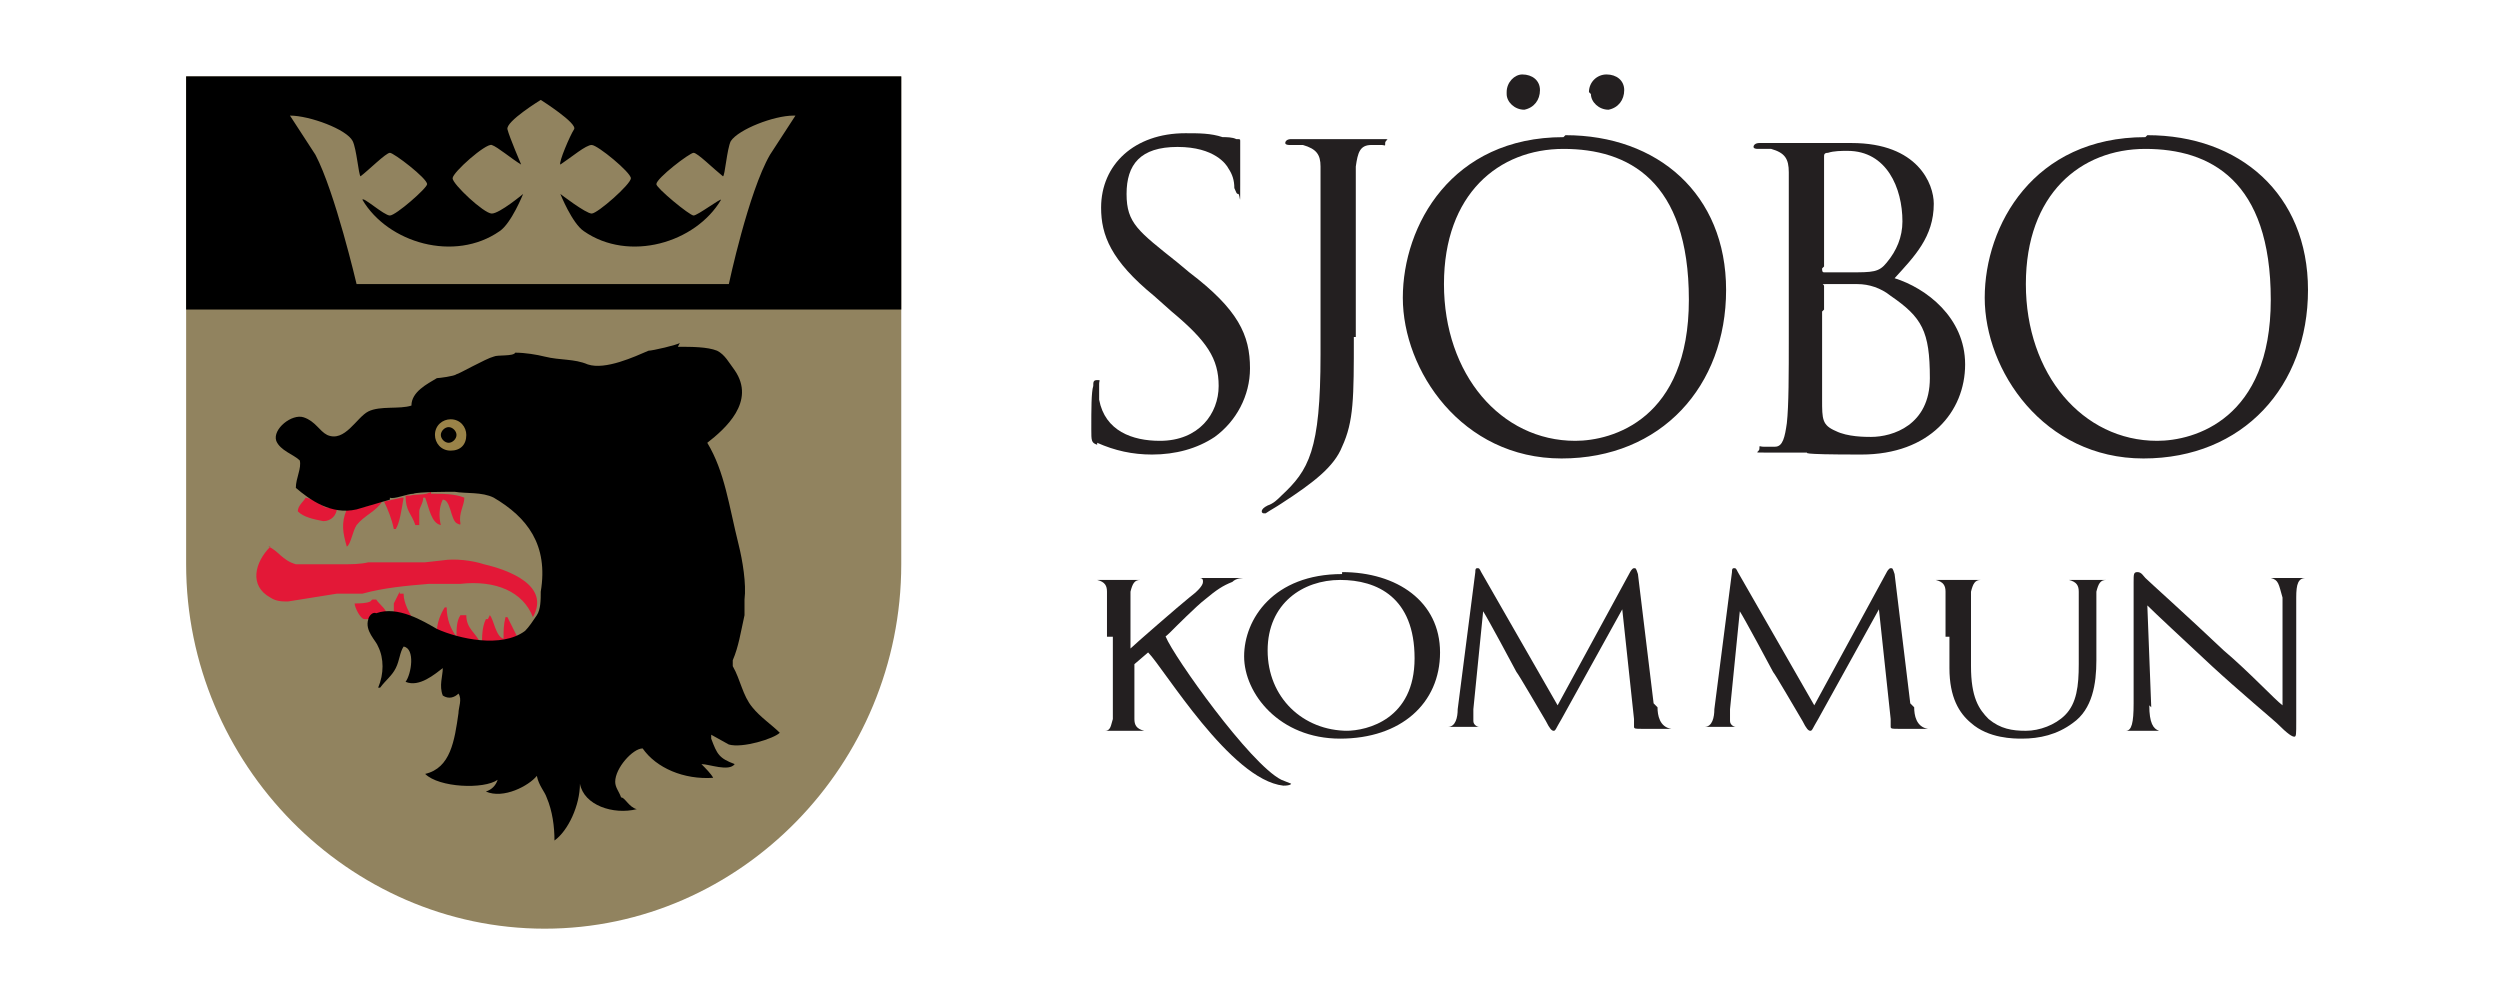
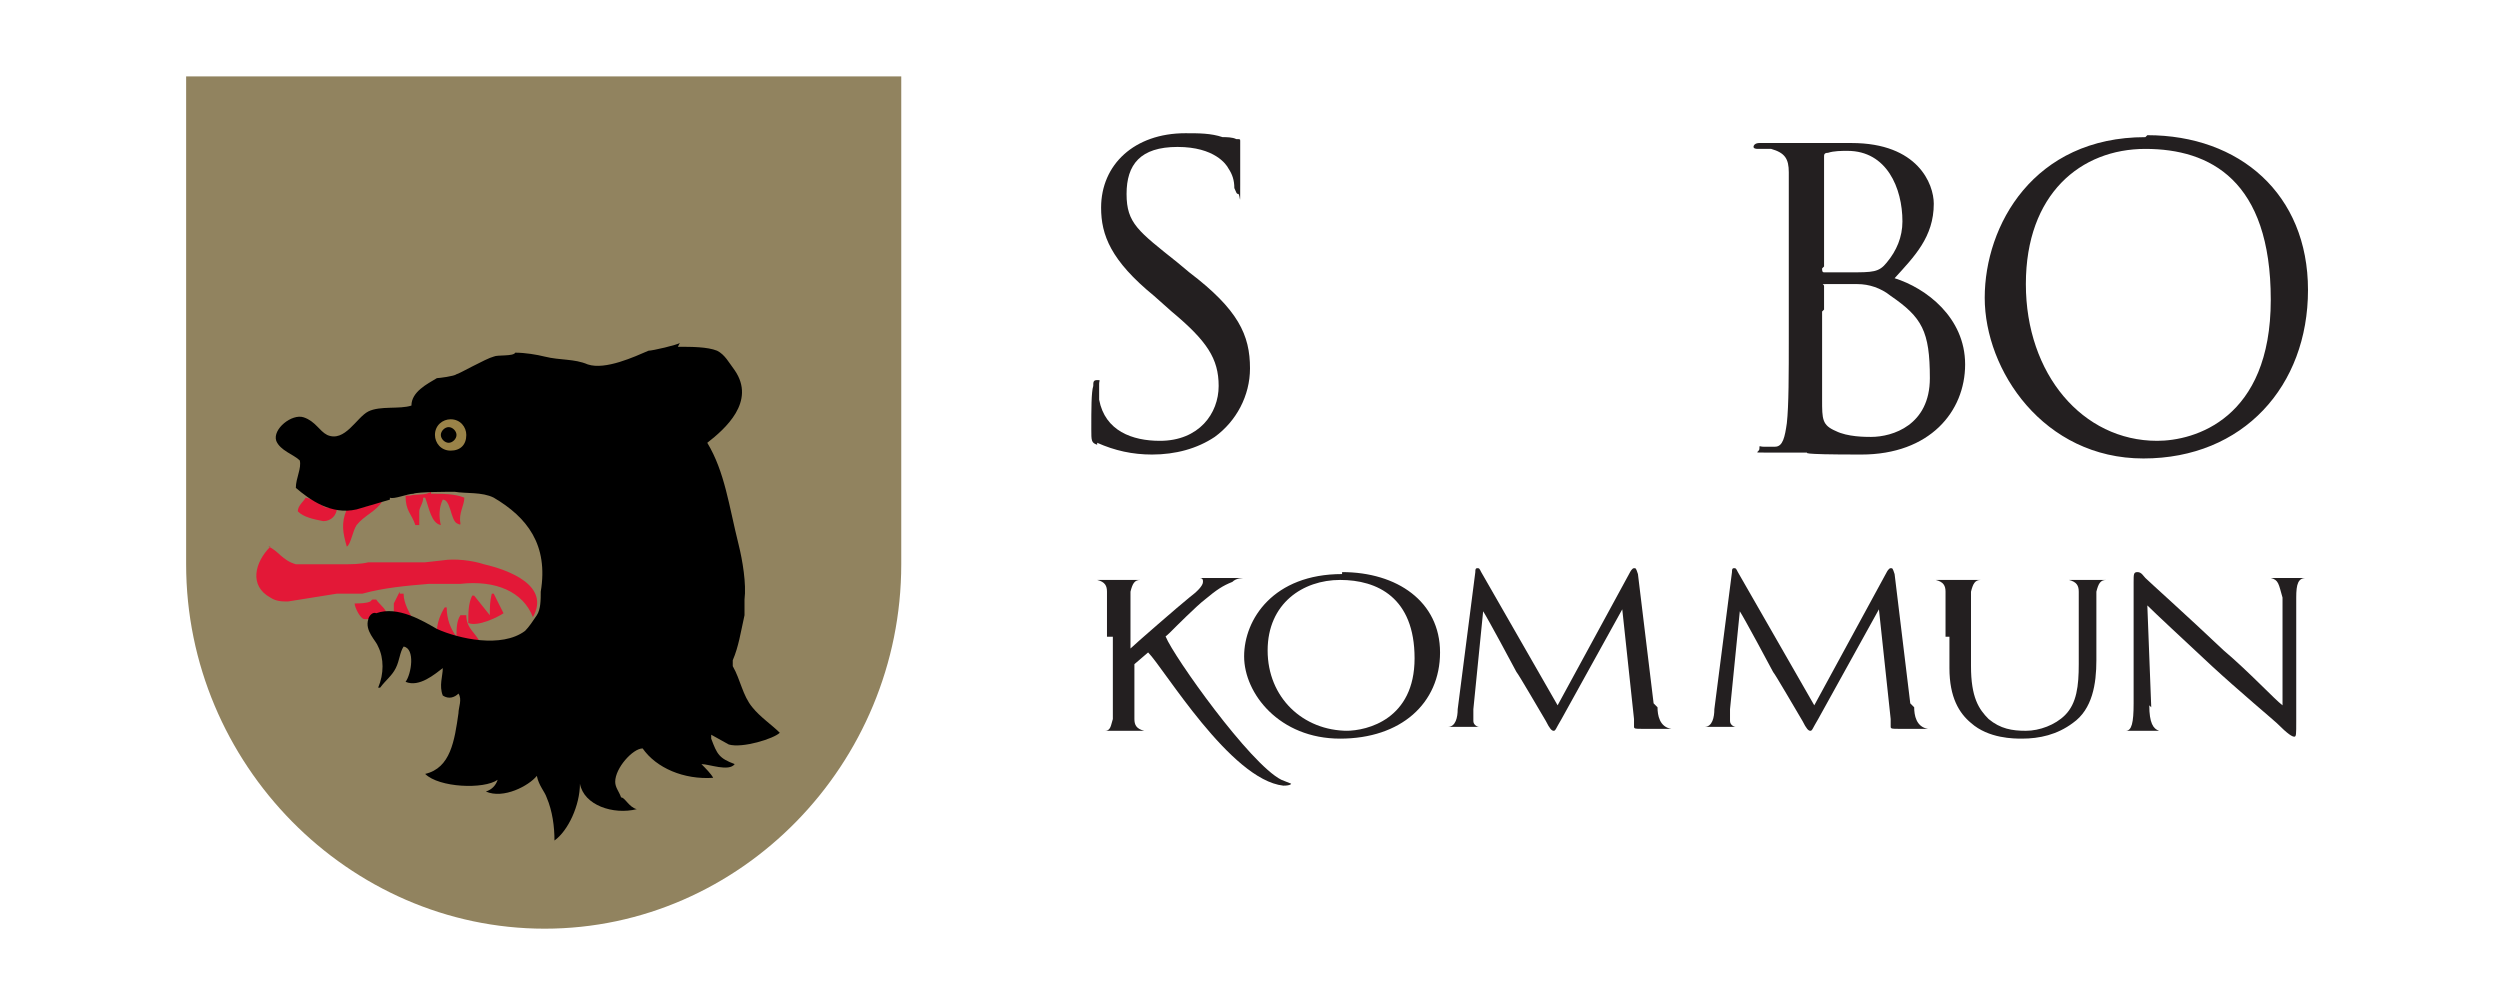
<svg xmlns="http://www.w3.org/2000/svg" id="Lager_1" version="1.1" viewBox="0 0 127.6 51.1">
  <defs>
    <style>
      .st0 {
        fill: #231f20;
      }

      .st1 {
        fill: #9a8348;
      }

      .st2 {
        fill: #e31837;
      }

      .st3 {
        fill: #91835f;
      }
    </style>
  </defs>
  <g id="Layer_2">
    <g id="Skikt_1">
      <path class="st3" d="M46,3.9v24.9c0,10.2-8.2,18.6-18.2,18.6h0c-10,0-18.3-8.4-18.3-18.6V3.9h36.5Z" />
-       <path d="M9.5,3.9v11.9h36.5V3.9H9.5ZM40.6,5.9l-1.3,2c-1.1,1.9-2.1,6.6-2.1,6.6h-19s-1.1-4.7-2.1-6.6l-1.3-2h0c1,0,2.9.7,3.2,1.3.2.4.3,1.7.4,1.8.4-.3,1.3-1.2,1.5-1.2s1.9,1.3,1.9,1.6c0,.2-1.6,1.6-1.9,1.6s-1.4-1-1.4-.8c1.3,2.2,4.7,3.2,7,1.6.6-.4,1.2-1.9,1.2-1.9,0,0-1.2,1-1.6,1s-2-1.5-2-1.8,1.7-1.8,2-1.7,1,.7,1.5,1c0,0-.6-1.4-.7-1.8s1.7-1.5,1.7-1.5,1.9,1.2,1.7,1.5-.8,1.7-.7,1.8c.6-.4,1.3-1,1.6-1s2,1.4,2,1.7-1.7,1.8-2,1.8-1.6-1-1.6-1c0,0,.6,1.5,1.2,1.9,2.3,1.6,5.7.6,7-1.6,0-.1-1.2.8-1.4.8s-1.9-1.4-1.9-1.6c0-.3,1.7-1.6,1.9-1.6s1,.8,1.5,1.2c.1,0,.2-1.4.4-1.8.4-.6,2.2-1.3,3.2-1.3h0Z" />
      <path class="st2" d="M22,25.2c.6,0,1.2,0,1.7.2,0,.4-.3.8-.2,1.3,0,.1,0,.1-.2,0-.3-.2-.3-1.2-.7-1.2-.2.4-.2.9-.1,1.3-.5-.1-.6-.9-.8-1.4h-.1c0,.3-.2.5-.2.7,0,.2,0,.5,0,.7h-.2c-.2-.6-.5-.7-.5-1.5h.2c.4-.1.8,0,1.1-.2Z" />
-       <path class="st2" d="M20.4,25.4h.2c-.1.6-.2,1.3-.4,1.6h-.1c-.1-.5-.3-1-.5-1.4l.9-.2Z" />
      <path class="st2" d="M15.5,25.4c.4,0,.8.3,1.1.5.2,0,.4,0,.6,0h0c0,.4-.3.7-.7.7-.5-.1-1-.2-1.3-.5,0-.3.3-.5.4-.7Z" />
      <path class="st2" d="M19.4,25.6h.1c-.3.5-.9.7-1.3,1.2-.2.3-.3,1-.5,1.1-.2-.7-.3-1.2,0-1.9.5,0,1.3-.2,1.6-.4Z" />
      <path class="st2" d="M13.7,27.9c.5.2.7.7,1.4.9h2.4c.4,0,.9,0,1.3-.1h2.9s.9-.1.9-.1c.6-.1,1.5,0,2.1.2,1.3.3,3.4,1.1,2.5,2.7h0c-.5-1.3-1.9-1.9-3.7-1.7h-1.6c-1.2.1-2.3.2-3.4.5h-1.3c0,0-2.5.4-2.5.4-.3,0-.6,0-.9-.2-1.1-.6-.8-1.8,0-2.6Z" />
      <path class="st2" d="M20.4,30.3h.2c0,.5.3,1,.6,1.5,0,0,0,0,0,0-.3,0-1-.3-1.1-.5,0-.2,0-.3,0-.5l.3-.6Z" />
      <path class="st2" d="M19,30.6h.2c.2.3.6.5.6,1-.2,0-1.2,0-1.2,0-.2,0-.5-.6-.5-.8h0c.2,0,.6,0,.8-.1Z" />
      <path class="st2" d="M23.8,31.4c0,.7.5.9.7,1.4h0c-.9,0-1.4-.3-2.2-.4,0,0,0-.1,0-.2,0-.4.2-.9.4-1.2h.1c0,.6.2,1.1.5,1.5h0c0-.4,0-.8.2-1.1h.1Z" />
-       <path class="st2" d="M25,31.4c.2.2.3,1.1.7,1.2h0c0-.4,0-.7.1-1.1h.1c0,0,0,0,0,0l.5,1c-.3.2-1.3.7-1.8.5,0-.5,0-1,.2-1.4h.1Z" />
+       <path class="st2" d="M25,31.4h0c0-.4,0-.7.1-1.1h.1c0,0,0,0,0,0l.5,1c-.3.2-1.3.7-1.8.5,0-.5,0-1,.2-1.4h.1Z" />
      <path d="M34.6,17.7c.7,0,1.5,0,2,.2.4.2.6.6.9,1,1.1,1.6-.5,3-1.4,3.7.9,1.5,1.1,3.2,1.6,5.2.2.8.4,2,.3,2.8v.8c-.2.9-.3,1.6-.6,2.3,0,.1,0,.2,0,.3.4.7.5,1.5,1,2.1.4.5,1,.9,1.4,1.3,0,0,0,0,0,0-.3.3-1.9.8-2.6.6l-.9-.5v.2c.3.8.4,1,1.2,1.3h0c-.3.4-1.3,0-1.7,0h0c.2.2.5.5.6.7-1.5.1-2.9-.5-3.6-1.5-.5,0-1.4,1-1.4,1.7,0,.3.2.5.3.8.2,0,.4.5.8.6h0c-1.2.3-2.7-.2-2.9-1.3h0c0,1.1-.6,2.4-1.3,2.9,0-.7-.1-1.5-.4-2.2-.1-.3-.4-.6-.5-1.1h0c-.4.5-1.7,1.2-2.6.8h0c.3-.1.5-.3.6-.6h0s0,0,0,0c-.7.5-3,.4-3.7-.3h0c1.3-.3,1.5-1.7,1.7-3.1,0-.3.2-.7,0-1-.2.2-.5.3-.8.1-.2-.5,0-1,0-1.4-.4.3-1.2,1-1.9.7h0c.3-.4.5-1.7-.1-1.8-.2.3-.2.7-.4,1.1-.2.4-.5.6-.8,1h-.1c.3-.7.3-1.5,0-2.1-.1-.3-.7-.8-.5-1.4,0-.1.2-.4.4-.3,1.1-.4,2.4.4,3.1.8,1.1.5,3.3,1,4.5.1.2-.2.4-.5.6-.8.2-.3.2-.8.2-1.2.4-2.4-.7-3.8-2.4-4.8-.6-.3-1.4-.2-2-.3-.2,0-1.9,0-2.1.1-.3,0-1,.3-1.2.2,0,0,0,0,0,.1l-1.7.5c-1.3.3-2.4-.5-3.1-1.1,0-.5.3-1,.2-1.4-.3-.3-1-.5-1.2-1-.2-.6.8-1.4,1.4-1.2.6.2.8.7,1.2.9.9.4,1.5-.9,2.1-1.2.6-.3,1.6-.1,2.2-.3,0-.7.8-1.1,1.3-1.4.1,0,.9-.1,1-.2.1,0,1.5-.8,1.9-.9.2-.1,1,0,1.1-.2.5,0,1.1.1,1.5.2.8.2,1.5.1,2.2.4.9.3,2.4-.4,3.1-.7.2,0,1.5-.3,1.6-.4Z" />
      <path d="M23,22.7c.3,0,.6-.3.6-.6s-.3-.6-.6-.6-.6.3-.6.6h0c0,.3.3.6.6.6Z" />
      <path class="st1" d="M22.2,22.2c0,.4.3.8.8.8s.8-.3.8-.8c0-.4-.3-.8-.8-.8-.4,0-.8.3-.8.8ZM22.5,22.2c0-.2.2-.4.4-.4.2,0,.4.2.4.4,0,.2-.2.4-.4.4-.2,0-.4-.2-.4-.4Z" />
      <path class="st0" d="M56,22.7c-.3-.1-.3-.2-.3-.8,0-1,0-1.9.1-2.2,0-.2,0-.3.2-.3s.1,0,.1.2c0,.3,0,.5,0,.8.3,1.6,1.7,2.1,3.1,2.1,2,0,3-1.4,3-2.8s-.6-2.3-2.4-3.8l-.9-.8c-2.2-1.8-2.7-3.1-2.7-4.5,0-2.2,1.7-3.8,4.3-3.8.7,0,1.3,0,1.9.2.2,0,.5,0,.7.1.2,0,.2,0,.2.1s0,.8,0,2.2,0,.5-.1.5-.1-.1-.2-.3c0-.4-.1-.7-.3-1-.1-.2-.7-1.1-2.6-1.1s-2.6.9-2.6,2.4.6,1.9,2.6,3.5l.6.5c2.5,1.9,3.1,3.2,3.1,4.9,0,1.4-.7,2.7-1.8,3.5-.9.6-2,.9-3.2.9-1,0-1.9-.2-2.8-.6h0Z" />
-       <path class="st0" d="M69.1,17.2c0,3.1,0,4.3-.6,5.6-.4,1-1.4,1.8-3.1,2.9-.3.2-.5.3-.8.5,0,0,0,0-.1,0,0,0-.1,0-.1-.1,0-.1.1-.2.3-.3.3-.1.5-.3.7-.5,1.4-1.3,2-2.3,2-7.2v-5.5c0-3,0-3.5,0-4.1,0-.6-.2-.9-.9-1.1-.2,0-.5,0-.7,0,0,0-.2,0-.2-.1,0-.1.1-.2.3-.2.9,0,2.3,0,2.4,0s1.4,0,2.1,0,.3,0,.3.2,0,.1-.2.1c-.2,0-.3,0-.5,0-.6,0-.7.4-.8,1.1,0,.6,0,1.1,0,4.1v4.6Z" />
-       <path class="st0" d="M79.9,6.9c4.7,0,8.2,3,8.2,7.9s-3.3,8.6-8.4,8.6-8.1-4.5-8.1-8.2,2.5-8.2,8.2-8.2ZM80.4,22.5c1.9,0,5.8-1.1,5.8-7.2s-3.1-7.7-6.4-7.7-6.1,2.3-6.1,6.9,2.9,8,6.7,8ZM76.9,4.7c0-.5.4-.9.8-.9,0,0,0,0,0,0,.5,0,.9.3.9.8,0,.5-.3.9-.8,1,0,0,0,0,0,0-.5,0-.9-.4-.9-.8,0,0,0,0,0,0ZM81.1,4.7c0-.5.4-.9.9-.9,0,0,0,0,0,0,.5,0,.9.3.9.8,0,.5-.3.9-.8,1,0,0,0,0,0,0-.5,0-.9-.4-.9-.8,0,0,0,0,0,0h0Z" />
      <path class="st0" d="M91.3,13.3c0-3.3,0-3.9,0-4.5,0-.7-.2-1-.9-1.2-.2,0-.5,0-.7,0,0,0-.2,0-.2-.1,0-.1.1-.2.3-.2.9,0,2.3,0,2.4,0,.5,0,1.3,0,2.3,0,3.4,0,4.2,2.1,4.2,3.1,0,1.7-1,2.7-2,3.8,1.6.5,3.6,2,3.6,4.4s-1.8,4.6-5.3,4.6-2.6-.1-2.8-.1-1.4,0-2.1,0-.3,0-.3-.2,0-.1.2-.1c.2,0,.4,0,.6,0,.4,0,.5-.5.6-1.2.1-.9.1-2.5.1-4.5v-3.7h0ZM93,13.7c0,.1,0,.2.1.2.4,0,.9,0,1.3,0,1.2,0,1.5,0,1.9-.5.5-.6.8-1.3.8-2.1,0-1.7-.8-3.6-2.8-3.6-.3,0-.7,0-1,.1-.2,0-.2.1-.2.2v5.6h0ZM93,15.9c0,1.6,0,4.2,0,4.5,0,1,0,1.3.7,1.6.6.3,1.5.3,1.8.3,1.1,0,3-.6,3-3s-.4-3.1-2-4.2c-.5-.4-1.1-.6-1.7-.6-.3,0-1.3,0-1.6,0s-.1,0-.1.1v1.2h0Z" />
      <path class="st0" d="M109.6,6.9c4.7,0,8.2,3,8.2,7.9s-3.3,8.6-8.4,8.6-8.1-4.5-8.1-8.2,2.5-8.2,8.2-8.2h0ZM110.1,22.5c1.9,0,5.8-1.1,5.8-7.2s-3.1-7.7-6.4-7.7-6.1,2.3-6.1,6.9,2.9,8,6.7,8h0Z" />
      <path class="st0" d="M56.5,32.5c0-1.7,0-2,0-2.3s-.1-.5-.5-.6c-.1,0-.3,0-.4,0,0,0,0,0,0,0s0,0,.2,0c.6,0,1.3,0,1.4,0s.8,0,1.2,0,.2,0,.2,0,0,0-.1,0c-.1,0-.2,0-.3,0-.3,0-.4.2-.5.6,0,.3,0,.6,0,2.3v.6h0c.2-.2,2.5-2.2,3-2.6.4-.3.7-.6.7-.8,0-.1,0-.2-.2-.2,0,0-.1,0-.1,0s0,0,.2,0c.3,0,.6,0,1,0s.9,0,1.2,0,.2,0,.2,0,0,0-.1,0c-.2,0-.5,0-.7.2-.5.2-.8.4-1.4.9-.4.3-1.5,1.4-1.8,1.7-.3.3-.2.1-.2.2.4,1,4.3,6.5,5.9,7.3,0,0,.5.2.5.2s0,.1-.4.1c-2.7-.3-6.1-6-6.9-6.8l-.7.6v.5c0,.8,0,1.6,0,2.3,0,.3.1.5.5.6.2,0,.4,0,.5,0s.1,0,.1,0,0,0-.2,0c-.6,0-1.4,0-1.5,0s-.8,0-1.2,0-.2,0-.2,0,0,0,.1,0c.1,0,.3,0,.4,0,.3,0,.3-.3.4-.6,0-.5,0-1.3,0-2.3v-1.9h0Z" />
      <path class="st0" d="M68.5,29.2c2.8,0,5,1.5,5,4.1s-2,4.4-5.1,4.4-4.9-2.3-4.9-4.2,1.5-4.2,5-4.2ZM68.7,37.3c1.1,0,3.5-.6,3.5-3.7s-1.9-4-3.8-4-3.7,1.2-3.7,3.6,1.8,4.1,4.1,4.1Z" />
      <path class="st0" d="M84.6,36.1c0,.4.1,1,.7,1.1.3,0,.5,0,.8,0,0,0,.1,0,.1,0s-.1,0-.3,0c-.3,0-1.6,0-2.1,0-.3,0-.4,0-.4-.1s0,0,0,0,0-.2,0-.4l-.6-5.6h0l-3.1,5.6c-.3.5-.3.6-.4.6s-.2-.1-.4-.5c-.3-.5-1.4-2.4-1.5-2.5-.1-.2-1.5-2.8-1.7-3.1h0l-.5,5c0,.2,0,.4,0,.6,0,.2.2.3.3.3.2,0,.3,0,.5,0,0,0,.1,0,.1,0,0,0,0,0-.2,0-.5,0-1.1,0-1.2,0s-.7,0-1.1,0-.2,0-.2,0,0,0,.1,0c.1,0,.3,0,.4,0,.4,0,.5-.5.5-.9l.9-7c0-.1,0-.2.1-.2s.1,0,.2.2l3.9,6.8,3.7-6.8c0,0,.1-.2.2-.2s.1,0,.2.3l.8,6.6h0Z" />
      <path class="st0" d="M97.7,36.1c0,.4.1,1,.7,1.1.3,0,.5,0,.8,0,0,0,.1,0,.1,0s-.1,0-.3,0c-.3,0-1.6,0-2.1,0-.3,0-.4,0-.4-.1s0,0,0,0,0-.2,0-.4l-.6-5.6h0l-3.1,5.6c-.3.5-.3.6-.4.6s-.2-.1-.4-.5c-.3-.5-1.4-2.4-1.5-2.5-.1-.2-1.5-2.8-1.7-3.1h0l-.5,5c0,.2,0,.4,0,.6,0,.2.2.3.3.3.2,0,.3,0,.5,0,0,0,.1,0,.1,0,0,0,0,0-.2,0-.5,0-1.1,0-1.2,0s-.7,0-1.1,0-.2,0-.2,0,0,0,.1,0c.1,0,.3,0,.4,0,.4,0,.5-.5.5-.9l.9-7c0-.1,0-.2.1-.2s.1,0,.2.2l3.9,6.8,3.7-6.8c0,0,.1-.2.2-.2s.1,0,.2.3l.8,6.6Z" />
      <path class="st0" d="M99.3,32.5c0-1.7,0-2,0-2.3s-.1-.5-.5-.6c-.1,0-.3,0-.4,0,0,0-.1,0-.1,0s0,0,.2,0c.6,0,1.3,0,1.5,0s.9,0,1.3,0,.2,0,.2,0,0,0-.1,0c-.1,0-.2,0-.3,0-.3,0-.4.2-.5.6,0,.3,0,.6,0,2.3v1.5c0,1.6.4,2.2.9,2.7.6.5,1.2.6,1.9.6.7,0,1.5-.3,2-.8.6-.6.7-1.5.7-2.6v-1.4c0-1.7,0-2,0-2.3s-.1-.5-.5-.6c-.1,0-.3,0-.4,0,0,0-.1,0-.1,0s0,0,.2,0c.6,0,1.3,0,1.3,0s.7,0,1.1,0,.2,0,.2,0,0,0-.1,0c-.1,0-.2,0-.3,0-.3,0-.4.2-.5.6,0,.3,0,.6,0,2.3v1.2c0,1.2-.2,2.5-1.2,3.2-.8.6-1.7.8-2.6.8-.4,0-1.7,0-2.6-.8-.6-.5-1.1-1.3-1.1-2.8v-1.6h0Z" />
      <path class="st0" d="M109.7,36c0,.9.2,1.2.5,1.3.2,0,.4,0,.6,0,0,0,0,0,0,0s0,0-.2,0c-.7,0-1.2,0-1.3,0s-.6,0-1.2,0-.2,0-.2,0,0,0,.1,0c.2,0,.3,0,.5,0,.3,0,.4-.4.4-1.4v-6.2c0-.4,0-.5.2-.5s.3.2.4.3c.2.2,2.1,1.9,4,3.7,1.3,1.1,2.6,2.5,3,2.8v-5.5c-.2-.7-.2-.9-.6-1-.2,0-.4,0-.6,0,0,0-.1,0-.1,0s.1,0,.3,0c.6,0,1.2,0,1.3,0s.6,0,1.1,0,.2,0,.2,0,0,0-.1,0c-.1,0-.2,0-.3,0-.4,0-.5.3-.5,1v6.3c0,.7,0,.8-.1.8s-.3-.1-.9-.7c-.1-.1-2-1.7-3.3-2.9-1.5-1.4-2.9-2.7-3.3-3.1l.2,5.2h0Z" />
    </g>
  </g>
</svg>